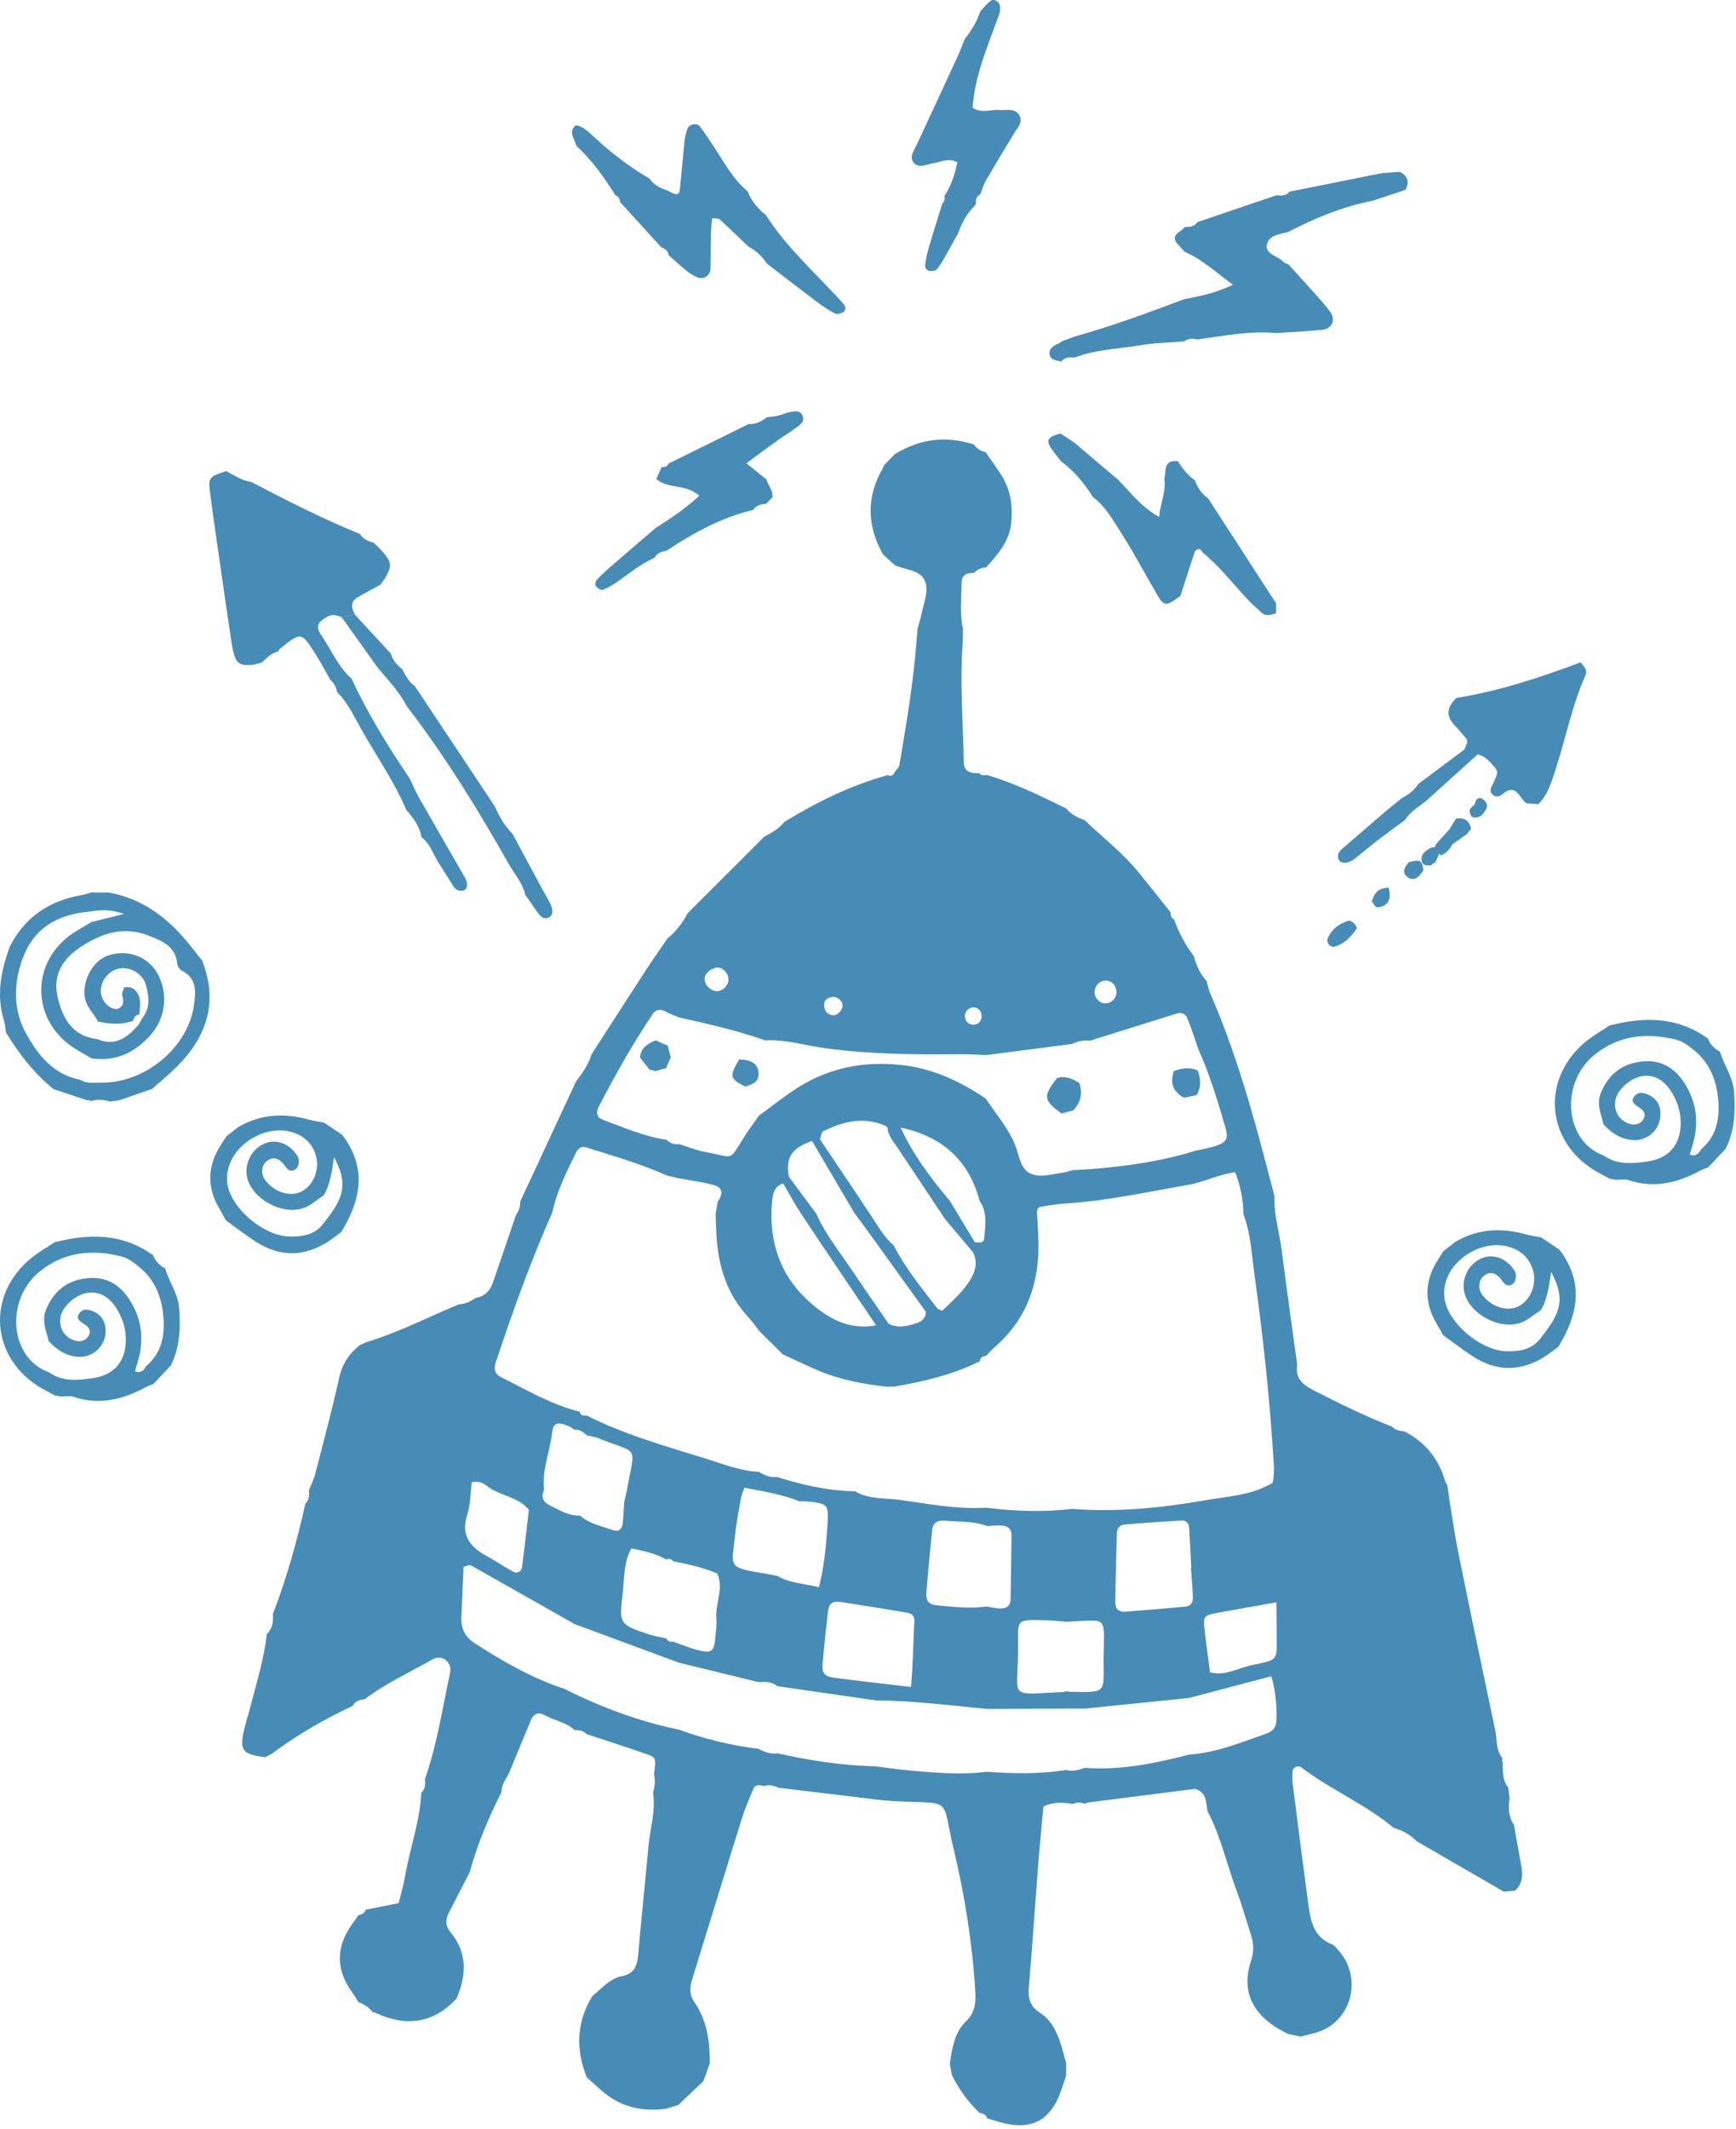
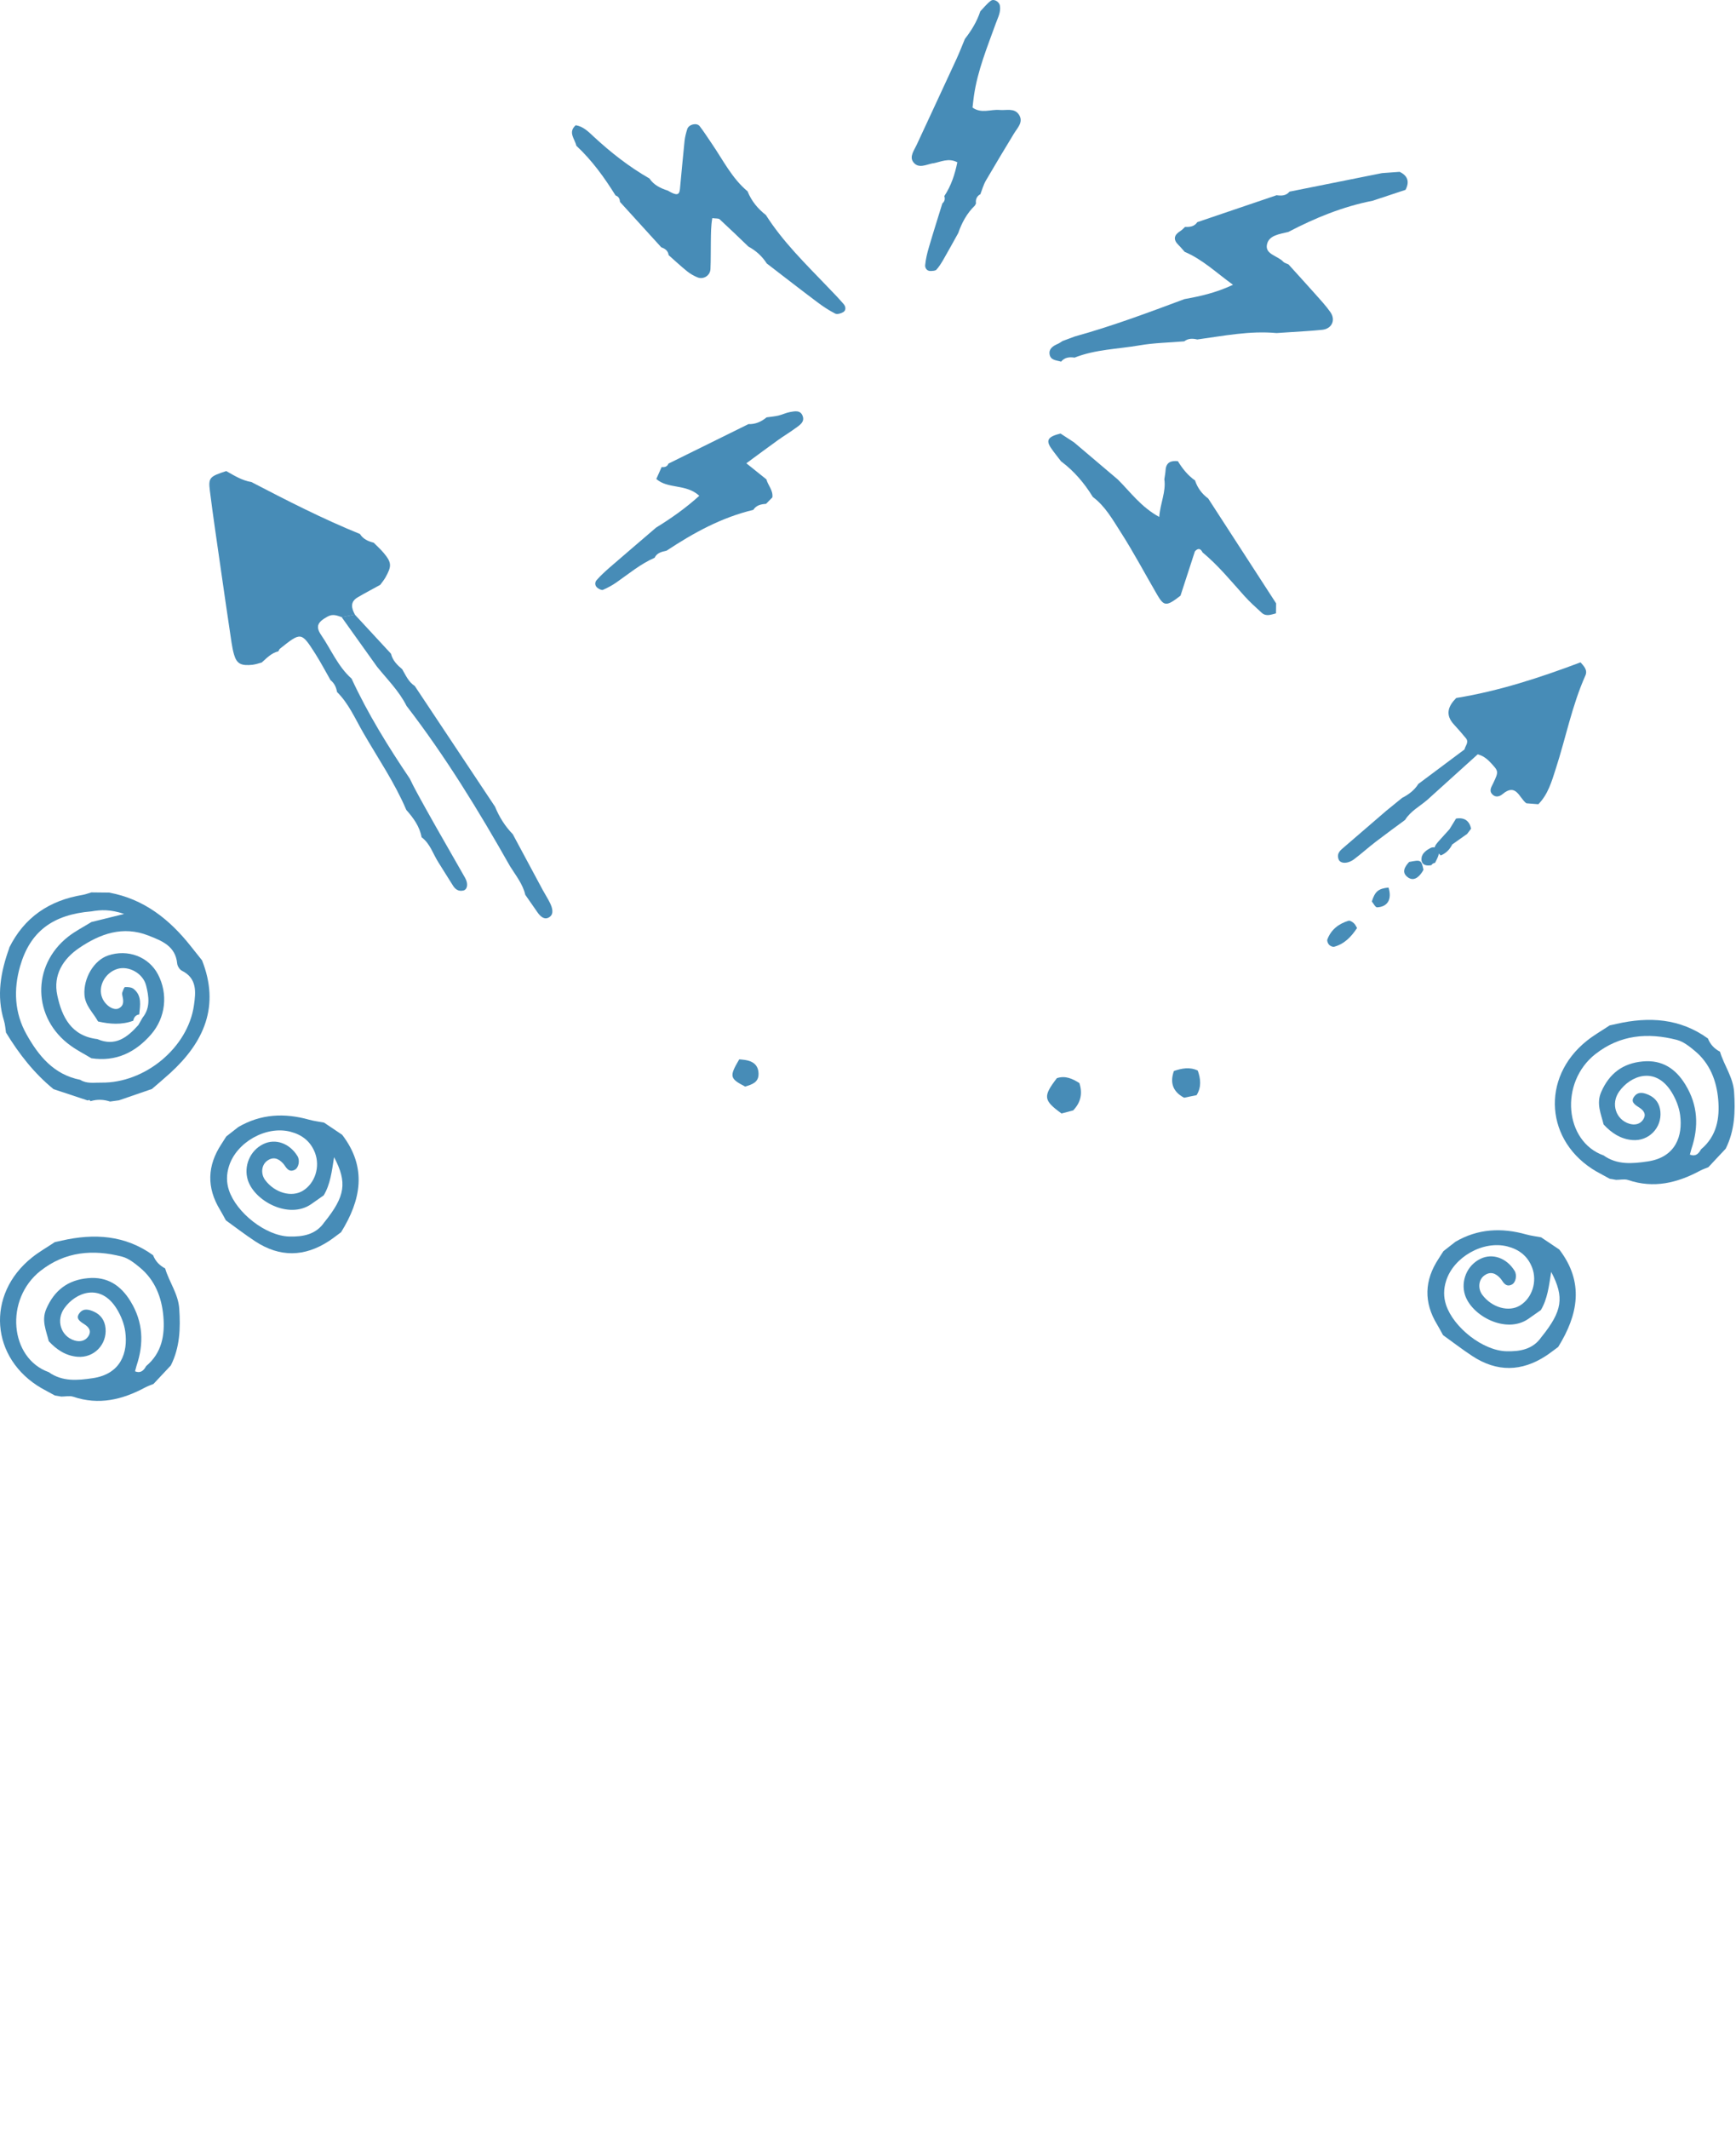
<svg xmlns="http://www.w3.org/2000/svg" width="252" height="309" viewBox="0 0 252 309" fill="none">
  <path d="M154.021 52.493C154.542 51.851 155.24 51.785 155.985 51.897C159.008 50.697 162.255 50.66 165.4 50.12C167.539 49.748 169.735 49.72 171.903 49.534C172.489 49.087 173.131 49.106 173.801 49.264C177.624 48.743 181.42 47.971 185.309 48.334C185.914 48.297 186.519 48.259 187.123 48.213C188.733 48.101 190.342 48.027 191.943 47.859C193.329 47.711 193.924 46.455 193.124 45.301C192.454 44.343 191.645 43.487 190.863 42.603C189.598 41.179 188.314 39.784 187.04 38.37C186.779 38.239 186.454 38.174 186.267 37.97C185.486 37.132 183.709 36.918 183.895 35.597C184.1 34.127 185.756 33.978 187.012 33.662C190.901 31.625 194.929 29.978 199.255 29.131C200.846 28.601 202.437 28.08 204.028 27.55C204.633 26.387 204.363 25.512 203.172 24.935C202.316 25 201.46 25.056 200.613 25.121C196.138 26.015 191.663 26.908 187.188 27.81C186.686 28.424 186.016 28.424 185.309 28.331C181.476 29.634 177.634 30.936 173.801 32.239C173.373 32.89 172.712 32.955 172.024 32.927C171.81 33.123 171.614 33.355 171.373 33.504C170.405 34.099 170.247 34.76 171.103 35.588C171.41 35.886 171.68 36.23 171.968 36.546C174.545 37.635 176.517 39.542 178.983 41.328C176.434 42.519 174.201 42.994 171.94 43.403C166.684 45.366 161.436 47.329 156.022 48.827C155.426 49.05 154.831 49.264 154.245 49.487C154.003 49.636 153.78 49.804 153.519 49.916C152.84 50.213 152.217 50.623 152.365 51.441C152.514 52.306 153.389 52.279 154.031 52.483L154.021 52.493Z" fill="#478CB7" />
  <path d="M89.371 28.368C89.809 28.526 89.976 28.861 89.995 29.299C91.995 31.494 93.995 33.699 95.996 35.895C96.563 36.081 96.972 36.397 97.065 37.03C97.949 37.811 98.814 38.621 99.726 39.356C100.173 39.719 100.694 40.016 101.224 40.24C102.099 40.612 103.085 40.007 103.131 39.049C103.196 37.718 103.159 36.379 103.187 35.048C103.206 33.913 103.196 32.76 103.401 31.652C103.95 31.727 104.294 31.671 104.462 31.82C105.876 33.122 107.253 34.453 108.639 35.783C109.727 36.369 110.63 37.179 111.3 38.23C113.747 40.109 116.175 41.998 118.64 43.849C119.459 44.464 120.324 45.04 121.236 45.505C121.524 45.654 122.101 45.487 122.427 45.282C122.845 45.012 122.762 44.473 122.473 44.138C121.71 43.245 120.882 42.407 120.073 41.561C116.919 38.267 113.644 35.086 111.179 31.206C109.997 30.285 109.076 29.168 108.518 27.764C106.229 25.856 104.945 23.195 103.299 20.804C102.722 19.967 102.182 19.102 101.559 18.302C101.131 17.762 99.977 18.051 99.763 18.73C99.587 19.288 99.438 19.855 99.373 20.432C99.131 22.758 98.926 25.084 98.703 27.419C98.61 28.359 98.21 28.415 96.944 27.661C95.893 27.326 94.916 26.861 94.274 25.903C91.316 24.209 88.646 22.116 86.152 19.8C85.389 19.083 84.664 18.358 83.575 18.172C82.403 19.204 83.454 20.163 83.659 21.149C85.938 23.27 87.734 25.763 89.362 28.378L89.371 28.368Z" fill="#478CB7" />
  <path d="M135.442 23.707C136.577 23.493 137.684 22.879 138.968 23.549C138.615 25.289 138.075 26.954 137.08 28.452C137.21 28.87 137.136 29.233 136.791 29.522C136.14 31.643 135.461 33.764 134.838 35.895C134.586 36.741 134.382 37.606 134.298 38.481C134.261 38.862 134.531 39.356 135.107 39.328C135.387 39.309 135.768 39.309 135.926 39.142C136.317 38.714 136.633 38.202 136.931 37.69C137.675 36.406 138.382 35.104 139.099 33.82C139.62 32.322 140.355 30.945 141.518 29.829L141.676 29.522C141.601 28.973 141.759 28.526 142.243 28.219L142.29 28.238C142.56 27.559 142.746 26.842 143.108 26.21C144.439 23.921 145.816 21.651 147.183 19.39C147.704 18.534 148.607 17.706 147.909 16.636C147.248 15.622 146.067 16.05 145.081 15.957C143.806 15.845 142.476 16.525 141.173 15.613C141.238 15.055 141.294 14.478 141.378 13.901C141.908 10.226 143.322 6.812 144.569 3.351C144.867 2.523 145.304 1.76 145.146 0.811C145.053 0.271 144.299 -0.231 143.825 0.113C143.248 0.541 142.801 1.127 142.299 1.648C141.815 3.127 141.015 4.43 140.066 5.649C139.666 6.607 139.294 7.575 138.866 8.514C136.94 12.691 134.996 16.86 133.061 21.027C132.698 21.818 131.991 22.712 132.558 23.502C133.303 24.544 134.465 23.874 135.442 23.688V23.707Z" fill="#478CB7" />
-   <path d="M219.747 264.792C218.947 263.592 218.937 262.262 219.133 260.903C219.068 260.401 219.002 259.899 218.937 259.406C218.026 258.289 218.174 256.931 218.119 255.628L217.979 255.414L218.156 255.228C217.114 254.009 217.337 252.437 217.039 251.032C215.207 242.389 213.402 233.737 211.643 225.075C211.178 222.777 210.862 220.442 210.471 218.125C210.341 217.232 210.211 216.339 210.08 215.455C209.997 215.334 209.876 215.232 209.839 215.102C208.89 211.721 206.886 209.253 203.828 207.696C203.149 207.696 202.545 207.491 202.042 207.017C198.032 205.463 194.181 203.547 190.366 201.584C188.906 200.83 188.022 199.797 188.301 198.058C187.547 192.522 186.766 186.996 186.059 181.46C185.724 178.836 184.905 176.278 185.007 173.598C184.338 171.04 183.677 168.472 182.989 165.923C180.998 158.489 178.728 151.149 175.648 144.087C175.416 143.557 175.322 142.952 175.174 142.385C174.262 141.352 173.648 140.171 173.341 138.822C172.103 137.175 171.117 135.389 170.447 133.444C170.029 133.221 169.889 132.849 169.926 132.402C168.382 130.467 166.856 128.522 165.293 126.606C162.977 123.759 160.065 121.517 157.432 119.005C156.418 118.633 155.46 118.186 154.771 117.321C151.012 115.488 147.272 113.627 143.235 112.455C142.77 112.557 142.342 112.52 142.025 112.111L142.053 112.195C140.909 112.26 139.923 111.981 139.904 110.641C139.802 104.78 139.309 98.928 139.765 93.057C139.765 92.443 139.774 91.838 139.783 91.224C139.29 89.019 139.569 86.777 139.588 84.554C139.597 83.391 140.388 83.102 141.393 83.139C141.858 82.618 142.444 82.377 143.132 82.349C144.798 80.497 146.472 78.646 146.77 76.013C147.058 73.464 146.724 71.045 145.3 68.849C144.584 67.751 143.812 66.691 143.067 65.612C142.369 65.444 141.774 65.128 141.383 64.504C137.327 63.202 133.485 63.676 129.866 65.928C129.345 66.467 128.824 66.998 128.303 67.537C128.256 67.677 128.219 67.826 128.154 67.947C125.726 72.124 125.846 76.292 128.172 80.451C128.749 80.972 129.317 81.493 129.893 82.014C131.317 82.674 133.317 82.684 134.099 83.995C135.001 85.503 134.099 87.391 133.773 89.094C133.633 89.81 133.392 90.499 133.196 91.196C133.14 91.82 133.094 92.443 133.038 93.066C132.582 99.105 131.568 105.068 130.554 111.032C130.489 111.404 130.089 111.729 129.847 112.074C129.661 112.595 129.298 112.66 128.833 112.483C123.493 113.972 118.571 116.381 113.864 119.265C113.091 120.252 112.031 120.838 110.952 121.405C107.239 125.117 103.527 128.829 99.815 132.532C99.09 133.928 98.15 135.156 96.922 136.151C95.852 137.714 94.754 139.25 93.722 140.84C91.089 144.878 88.493 148.935 85.879 152.991C85.423 154.452 84.585 155.689 83.646 156.871C80.939 162.704 78.222 168.537 75.514 174.371C75.533 175.078 75.347 175.72 74.91 176.287C73.793 179.571 72.686 182.865 71.542 186.14C71.142 187.293 70.37 188.121 69.095 188.335C68.323 188.801 67.56 189.275 66.611 189.275C62.117 191.145 57.773 193.396 53.084 194.801C52.786 194.941 52.498 195.09 52.2 195.229C50.646 196.467 49.669 197.965 49.223 199.993C48.199 204.626 46.962 209.213 45.781 213.809C45.557 214.655 45.157 215.465 44.841 216.283C44.925 216.99 44.887 217.66 44.339 218.191C43.11 223.633 41.631 229.001 39.612 234.211C39.687 235.309 39.575 236.342 38.719 237.151C38.338 240.677 37.286 244.045 36.403 247.46C36.077 248.744 35.658 250 35.37 251.293C34.765 254.037 35.286 254.624 38.524 254.996C38.849 254.819 39.166 254.651 39.491 254.475C43.138 251.739 47.074 249.497 51.186 247.553C51.558 246.846 52.218 246.669 52.935 246.585C55.996 244.269 59.503 242.687 62.806 240.789C64.127 240.026 65.662 241.189 65.337 242.724C64.229 247.916 63.439 253.181 61.671 258.215C61.782 258.94 61.727 259.629 61.159 260.168C60.955 264.309 59.494 268.207 58.805 272.254C58.591 273.547 58.201 274.803 57.875 276.171C56.238 276.496 54.656 276.813 53.084 277.129C52.916 277.641 52.535 277.855 52.032 277.92C51.697 278.394 51.372 278.878 51.037 279.343C48.748 282.599 48.758 285.837 51.084 289.065C51.418 289.531 51.716 290.033 52.023 290.526C52.814 290.852 53.549 291.252 54.061 291.968C54.2 292.005 54.349 292.024 54.479 292.08C58.889 294.145 62.852 293.689 66.267 290.033C67.718 286.674 67.886 283.409 65.411 280.413C64.639 279.483 64.629 278.562 65.169 277.538C66.192 275.575 67.188 273.603 68.202 271.64C69.29 267.611 70.909 263.797 72.789 260.085C72.807 259.033 73.393 258.215 73.868 257.349C74.928 254.791 75.989 252.223 77.05 249.665C77.468 248.651 78.175 248.39 79.134 248.93C80.52 249.702 82.204 249.907 83.404 251.06C84.074 251.06 84.706 251.153 85.2 251.665C88.009 252.595 90.828 253.498 93.619 254.465C95.275 255.033 95.257 255.079 94.94 257.47C95.136 258.364 95.08 259.247 94.791 260.122C95.219 262.82 94.345 265.416 94.112 268.058C93.656 273.221 93.098 278.376 92.652 283.53C92.512 285.121 92.186 286.386 90.344 286.758C88.511 287.121 87.33 288.554 85.972 289.679C83.664 293.466 83.562 297.401 85.171 301.458C86.372 302.481 87.479 303.644 88.8 304.491C91.2 306.026 93.907 306.379 96.708 306.007C97.285 305.831 97.862 305.663 98.438 305.486C99.657 304.333 100.876 303.17 102.095 302.016C102.402 301.16 102.718 300.314 103.025 299.458C103.062 296.285 102.653 293.215 100.792 290.535C100.011 289.419 100.132 288.34 100.504 287.158C102.913 279.362 105.295 271.547 107.733 263.76C108.17 262.346 108.775 260.987 109.351 259.62C109.649 258.912 110.263 259.024 110.859 259.173C111.603 258.968 112.301 259.099 112.98 259.424C117.994 260.029 123.009 260.634 128.023 261.238C128.628 261.285 129.242 261.331 129.847 261.378C138.509 261.825 136.583 260.624 138.415 268.244C140.034 275.017 141.141 281.93 141.569 288.917C141.672 290.628 141.569 292.043 140.211 293.345C138.518 294.964 138.229 297.262 137.867 299.467C137.969 300.016 138.071 300.555 138.174 301.104C139.197 303.188 140.537 305.04 142.221 306.64C142.742 306.668 143.123 306.882 143.3 307.403C144.295 307.682 145.272 308.036 146.286 308.231C149.719 308.901 152.092 307.71 153.552 304.565C154.045 303.495 154.362 302.342 154.762 301.235C154.762 300.621 154.762 299.997 154.762 299.383C154.436 298.257 154.176 297.104 153.776 296.006C153.217 294.452 152.399 293.001 150.994 292.108C149.533 291.187 149.208 289.996 149.347 288.368C149.859 282.339 150.259 276.301 150.733 270.263C150.938 267.63 151.208 264.997 151.468 262.15C152.845 261.48 154.259 261.527 155.701 261.787C156.306 261.499 156.911 261.508 157.525 261.769C157.655 261.704 157.776 261.592 157.916 261.573C163.107 260.913 168.298 260.252 173.49 259.592C175.118 260.075 175.081 261.49 175.267 262.783C177.202 266.467 178.076 270.542 179.518 274.403C180.291 276.478 180.895 278.618 181.574 280.72C181.984 281.995 182.058 283.167 181.602 284.544C180.272 288.544 181.519 291.726 185.026 294.071C185.64 294.48 186.31 294.796 186.952 295.159C187.566 295.29 188.189 295.411 188.803 295.541C189.52 295.355 190.236 295.178 190.952 294.992C196.144 293.587 198.042 286.981 194.097 282.804C193.892 282.59 193.706 282.302 193.446 282.199C190.394 281.027 190.18 278.283 189.827 275.65C189.073 270.049 188.357 264.448 187.65 258.847C187.575 258.261 187.603 257.666 187.622 257.07C187.64 256.475 188.394 256.103 188.906 256.484C193.157 259.722 198.172 261.787 202.284 265.239C203.559 265.62 204.703 266.216 205.633 267.183C209.848 269.621 214.072 272.058 218.286 274.505C218.835 274.459 219.375 274.412 219.923 274.366C221.17 273.231 221.031 271.817 220.761 270.356C220.417 268.523 220.1 266.681 219.775 264.848L219.747 264.792ZM160.66 142.31C161.497 142.422 161.953 142.971 162.056 143.79C162.167 144.72 161.432 145.557 160.53 145.604C159.637 145.65 158.846 144.822 158.893 143.901C158.939 142.962 159.767 142.189 160.66 142.31ZM141.514 146.199C142.23 146.33 142.677 147.13 142.425 147.883C142.211 148.535 141.672 148.776 141.067 148.674C140.434 148.562 140.072 148.088 140.062 147.437C140.044 146.702 140.825 146.069 141.514 146.199ZM120.785 144.683C121.548 144.571 122.311 145.232 122.311 145.93C122.311 146.609 121.539 147.399 120.888 147.325C119.995 147.223 119.641 146.599 119.632 145.79C119.622 145.055 120.181 144.776 120.785 144.683ZM102.327 141.743C102.513 141.017 103.592 140.31 104.327 140.422C105.165 140.552 105.825 141.427 105.732 142.301C105.639 143.157 104.793 143.892 103.974 143.836C102.969 143.762 102.085 142.645 102.318 141.743H102.327ZM86.883 160.657C89.274 156.043 91.824 151.53 94.708 147.204C95.359 146.227 96.187 146.469 97.006 147.009C97.527 147.223 98.057 147.437 98.578 147.651C102.783 148.581 106.979 149.53 111.045 150.972C114.031 150.795 116.887 151.726 119.808 152.116C126.274 152.991 132.759 153.056 139.253 152.982C140.574 152.963 141.904 153.056 143.225 153.103C147.356 152.563 151.487 152.033 155.618 151.493C156.455 151.102 157.33 150.916 158.251 151.009C162.456 149.697 166.67 148.376 170.875 147.065C171.564 146.851 172.122 147.204 172.336 147.716C172.95 149.204 173.434 150.758 173.964 152.284C175.62 155.931 176.746 159.755 177.872 163.578C178.346 165.197 178.048 165.765 176.523 166.276C175.555 166.602 174.522 166.76 173.527 166.993C168.577 168.528 163.488 169.254 158.344 169.654C157.45 169.71 156.567 169.756 155.673 169.812C155.246 169.924 154.827 170.091 154.39 170.147C152.78 170.361 151.022 170.975 149.57 170.286C148.045 169.561 147.952 167.579 147.338 166.109C146.305 163.616 144.537 161.606 143.077 159.401C139.337 156.908 135.392 155.028 130.824 154.545C125.456 153.977 120.478 154.907 115.92 157.764C113.929 159.01 112.087 160.508 110.179 161.895C109.51 162.843 108.802 163.774 108.179 164.751C105.658 168.677 106.812 167.979 102.337 167.16C101.053 166.928 99.825 166.407 98.569 166.025C97.852 166.137 97.266 165.886 96.754 165.393C93.498 164.937 90.521 163.588 87.469 162.481C86.688 162.192 86.474 161.457 86.893 160.648L86.883 160.657ZM129 192.103C127.279 189.591 125.53 187.098 123.837 184.567C121.986 181.795 119.855 179.208 118.497 176.129C117.166 174.343 115.845 172.566 114.524 170.779C114.003 167.998 114.896 166.611 117.883 165.579C119.92 169.04 121.948 172.501 123.986 175.971C124.684 176.92 125.4 177.869 126.088 178.827C128.87 182.679 131.633 186.53 134.415 190.382C134.368 191.192 133.894 191.722 133.178 191.964C131.81 192.42 130.424 192.82 129.01 192.113L129 192.103ZM127.177 192.327C123.121 193.108 119.929 191.173 117.204 188.652C113.156 184.902 111.603 180.027 112.059 174.557C112.152 173.44 112.282 172.175 113.687 171.738C114.58 173.245 115.399 174.799 116.366 176.25C119.939 181.627 123.567 186.968 127.177 192.327ZM136.015 189.805C133.764 186.884 131.41 184.028 129.726 180.716C128.358 179.571 127.521 178.027 126.554 176.576C124.069 172.808 121.539 169.077 119.027 165.328C119.176 164.927 119.204 164.313 119.483 164.174C122.376 162.723 125.363 161.997 128.507 163.364C128.638 163.42 128.731 163.541 128.842 163.634C128.889 164.723 129.568 165.495 130.145 166.342C132.508 169.849 134.834 173.384 137.178 176.901C138.536 178.511 139.895 180.13 141.253 181.739C141.858 183.004 141.7 184.177 141.02 185.405C139.96 187.331 138.313 188.717 136.787 190.205C136.518 190.075 136.164 190.01 136.006 189.805H136.015ZM141.504 180.269C140.295 178.269 139.095 176.259 137.885 174.259C135.103 170.984 132.545 167.56 130.74 163.634C136.685 164.872 140.602 168.295 142.193 174.231C143.365 175.934 143.03 177.832 142.863 179.692C142.779 180.548 142.035 180.251 141.504 180.269ZM71.998 197.602C74.435 190.27 77.04 183.014 80.176 175.952C80.808 172.938 82.176 170.203 83.516 167.458C83.841 166.788 84.278 166.211 85.19 166.537C89.107 167.774 93.061 168.9 96.82 170.584C97.396 170.724 97.983 170.854 98.559 170.993C100.271 171.31 102.011 171.514 103.676 171.989C105.062 172.389 104.867 173.412 104.179 174.399C104.076 174.985 103.983 175.571 103.881 176.148C103.927 177.311 103.937 178.464 104.02 179.627C104.327 183.944 105.593 187.889 108.616 191.126C109.202 191.75 109.686 192.475 110.217 193.155C111.361 194.28 112.496 195.415 113.64 196.541C115.389 197.341 117.12 198.188 118.887 198.932C122.051 200.263 125.409 200.858 128.796 201.249C129.14 201.249 129.475 201.23 129.819 201.221C134.099 200.477 138.313 199.5 142.23 197.537C142.304 197.016 142.611 196.783 143.123 196.774C143.532 196.355 143.923 195.908 144.36 195.527C149.049 191.452 150.891 186.205 150.743 180.13C150.705 178.808 150.612 177.487 150.547 176.157C150.501 175.701 150.566 175.208 151.059 175.124C152.361 174.901 153.673 174.706 154.994 174.622C160.883 174.231 166.633 172.947 172.429 171.952C174.755 171.552 176.848 170.426 179.304 170.11C180.067 172.128 180.486 174.11 180.495 176.176C181.565 178.995 181.686 181.99 182.095 184.921C183.361 194.038 184.347 203.193 184.896 212.394C184.952 213.278 184.942 214.181 184.775 215.046C184.719 215.334 184.077 215.502 183.705 215.725C180.988 217.046 177.993 217.177 175.099 217.688C168.661 218.823 162.177 219.465 155.627 218.963C151.459 219.456 147.3 219.316 143.151 218.786C138.881 219.056 134.703 218.219 130.517 217.642C128.396 217.353 126.107 217.604 124.135 216.414C120.227 216.348 116.478 215.493 112.775 214.33C111.798 214.46 110.961 214.078 110.161 213.585C107.481 213.474 105.007 212.469 102.504 211.687C96.633 209.855 90.679 208.208 85.153 205.407C84.66 205.491 84.269 205.389 84.12 204.849C80.036 203.844 76.454 201.695 72.742 199.853C71.775 199.369 71.663 198.597 71.989 197.611L71.998 197.602ZM173.155 231.923C173.173 232.546 172.792 233.086 172.131 233.141C169.201 233.421 166.261 233.653 163.321 233.886C162.456 233.951 161.888 233.486 161.898 232.62C161.935 229.234 162.028 225.847 162.13 222.452C162.149 221.8 162.567 221.289 163.181 221.242C165.963 221 168.754 220.805 171.555 220.647C172.252 220.61 172.587 221.131 172.624 221.772C172.745 223.689 172.829 225.596 172.922 227.513C172.904 227.513 172.894 227.513 172.876 227.513C172.978 228.983 173.118 230.453 173.164 231.923H173.155ZM155.218 245.497C155.069 245.497 154.929 245.45 154.78 245.432C154.632 245.469 154.492 245.525 154.343 245.534C146.156 245.906 147.756 246.66 147.784 239.394C147.803 234.881 147.235 234.993 152.129 235.142C153.013 235.17 153.897 235.272 154.78 235.346C160.949 235.067 160.269 234.342 160.204 240.482C160.148 245.711 160.93 245.618 155.218 245.506V245.497ZM146.835 222.74C146.807 225.838 146.742 228.936 146.696 232.034C146.677 233.235 145.914 233.476 144.937 233.402C144.351 233.355 143.784 233.225 143.197 233.132C140.834 233.467 138.471 233.188 136.118 232.974C134.759 232.853 134.368 232.341 134.489 230.899C134.722 227.95 135.029 225.01 135.308 222.07C135.41 220.954 136.118 220.591 137.141 220.675C139.188 220.861 141.29 220.675 143.263 221.456C143.988 221.428 144.714 221.345 145.44 221.382C146.258 221.419 146.835 221.856 146.826 222.74H146.835ZM119.418 241.301C119.641 238.789 119.902 236.286 120.199 233.783C120.329 232.676 120.888 232.295 122.041 232.472C125.26 232.965 128.479 233.495 131.689 234.025C132.331 234.128 132.768 234.518 132.731 235.207C132.564 238.296 132.545 241.394 132.247 244.799C128.284 244.334 124.637 243.952 121.009 243.45C119.595 243.255 119.287 242.734 119.418 241.301ZM118.887 230.322C116.738 229.801 114.664 229.764 112.84 228.694C111.975 228.527 111.11 228.341 110.244 228.211C105.49 227.476 106.3 227.038 106.681 222.982C106.858 221.075 107.258 219.186 107.584 217.297C107.658 216.869 107.863 216.469 108.058 215.893C110.793 216.414 113.519 216.842 116.115 217.884C116.264 217.865 116.403 217.828 116.552 217.837C120.395 218.191 120.348 218.079 120.069 222.042C119.874 224.796 119.576 227.522 118.887 230.322ZM103.983 234.863C104.058 235.747 103.918 236.64 103.844 237.533C103.667 239.747 103.295 240.008 101.034 239.384C99.89 239.068 98.792 238.612 97.675 238.212C97.229 238.324 96.922 238.138 96.717 237.756C95.871 237.561 94.996 237.44 94.177 237.17C89.87 235.709 89.861 235.691 90.4 231.113C90.651 228.955 90.512 226.703 91.656 224.703C93.433 225.057 95.154 225.429 96.717 226.303C97.108 226.164 97.462 226.201 97.722 226.564C99.899 226.992 102.067 227.457 104.113 228.341C105.109 230.536 103.806 232.686 103.974 234.872L103.983 234.863ZM80.138 207.957C80.306 206.431 80.92 206.273 82.65 206.998C82.92 207.11 83.143 207.315 83.385 207.473C84.139 207.426 84.688 207.817 85.19 208.301C85.748 208.431 86.344 208.496 86.874 208.71C92.838 211.157 92.242 209.361 90.968 216.414C90.847 216.953 90.726 217.502 90.605 218.042C90.54 219.047 90.502 220.061 90.391 221.056C90.288 221.912 89.823 222.34 88.912 222.024C87.293 221.447 85.562 221.131 84.213 219.94C82.511 219.995 81.124 219.093 79.692 218.386C78.743 217.921 78.547 217.13 78.985 216.181C78.631 213.334 79.831 210.701 80.138 207.947V207.957ZM67.839 219.754C68.332 218.274 68.286 216.609 68.481 215.102C69.467 214.851 70.165 215.213 70.714 215.651C72.556 217.121 75.207 217.139 76.77 219.093C76.445 221.866 76.147 224.647 75.775 227.41C75.682 228.099 75.077 228.387 74.472 228.062C73.179 227.364 71.961 226.517 70.667 225.82C68.211 224.48 66.844 222.777 67.848 219.744L67.839 219.754ZM185.221 250.121C185.073 250.986 184.421 251.358 183.742 251.6C180.123 252.884 176.551 254.344 172.652 254.614C167.675 255.889 162.67 256.94 157.488 256.54C156.604 256.847 155.72 257.117 154.762 256.856C150.919 257.461 147.058 257.387 143.197 257.108C139.56 257.61 135.931 257.247 132.303 256.949C130.563 256.801 128.842 256.54 127.112 256.326C122.293 256.205 117.548 255.489 112.859 254.428C111.854 254.586 110.979 254.242 110.124 253.786C106.151 253.302 102.29 252.353 98.531 250.995C92.735 249.786 87.237 247.757 81.962 245.087C77.273 243.552 73.049 241.124 68.928 238.472C67.523 237.57 66.918 236.351 66.974 234.751C67.067 232.258 67.188 229.774 67.299 227.392C67.7 227.243 67.839 227.178 67.988 227.15C68.127 227.131 68.295 227.131 68.407 227.187C73.421 230.015 78.436 232.862 83.45 235.7C88.474 237.561 93.507 239.412 98.531 241.273C102.402 242.222 106.272 243.161 110.133 244.11C111.082 244.036 112.031 244.008 112.822 244.687C117.585 245.376 122.348 246.064 127.112 246.753C132.508 246.799 137.848 247.46 143.207 247.99C147.058 247.971 150.919 247.953 154.771 247.944C155.683 247.944 156.595 247.944 157.497 247.944C162.521 247.432 167.545 246.92 172.578 246.408C176.569 245.357 180.56 244.306 184.533 243.255C185.175 245.078 185.482 248.613 185.221 250.148V250.121ZM185.314 239.459C185.314 240.24 184.952 240.873 184.105 241.087C183.389 241.264 182.682 241.468 181.956 241.589C179.853 241.952 177.918 243.292 175.648 242.678C175.388 240.64 175.09 238.603 174.867 236.565C174.634 234.5 174.718 234.416 176.848 234.025C179.453 233.551 182.068 233.095 185.287 232.518C185.305 235.067 185.342 237.254 185.324 239.449L185.314 239.459Z" fill="#478CB7" />
  <path d="M154.068 66.978C155.938 68.383 157.417 70.132 158.636 72.114C160.441 73.463 161.52 75.417 162.692 77.24C164.581 80.189 166.228 83.306 167.995 86.339C168.972 88.014 169.344 88.014 171.363 86.441C172.061 84.302 172.759 82.171 173.447 80.031L173.531 79.929C173.946 79.526 174.291 79.603 174.563 80.162C176.834 82.041 178.685 84.311 180.639 86.488C181.42 87.353 182.285 88.135 183.151 88.925C183.793 89.512 184.528 89.186 185.225 89.009C185.225 88.525 185.244 88.042 185.244 87.558C181.96 82.487 178.666 77.408 175.382 72.337C174.489 71.686 173.856 70.839 173.494 69.788L173.512 69.751C172.442 69.007 171.651 68.02 170.982 66.922C169.977 66.82 169.26 67.09 169.195 68.253C169.167 68.69 169.074 69.118 169.019 69.546C169.279 71.37 168.432 72.988 168.274 75.017C165.632 73.575 164.097 71.407 162.264 69.583C160.143 67.788 158.022 65.983 155.901 64.187C155.249 63.759 154.598 63.331 153.947 62.913C152.17 63.35 151.807 63.852 152.523 64.95C152.989 65.648 153.538 66.299 154.04 66.969L154.068 66.978Z" fill="#478CB7" />
  <path d="M115.514 62.112C116.082 61.684 116.835 61.257 116.519 60.373C116.193 59.47 115.356 59.675 114.668 59.796C114.1 59.898 113.561 60.177 112.993 60.308C112.435 60.438 111.849 60.484 111.272 60.568C110.509 61.201 109.653 61.582 108.648 61.545C104.778 63.452 100.908 65.359 97.037 67.276C96.851 67.732 96.489 67.825 96.042 67.778C95.781 68.355 95.53 68.932 95.27 69.509C96.982 71.007 99.568 70.169 101.512 71.946C99.559 73.714 97.456 75.203 95.242 76.561C93 78.487 90.748 80.403 88.516 82.338C87.855 82.915 87.194 83.52 86.618 84.171C86.32 84.506 86.329 85.009 86.739 85.316C86.962 85.483 87.334 85.678 87.529 85.595C88.199 85.306 88.85 84.953 89.446 84.543C91.26 83.278 92.963 81.845 95.019 80.943C95.372 80.208 96.079 80.068 96.768 79.91C100.675 77.324 104.741 75.091 109.346 73.993C109.783 73.314 110.462 73.165 111.197 73.119C111.504 72.802 111.811 72.495 112.118 72.179C112.249 71.165 111.495 70.458 111.253 69.565C110.351 68.839 109.448 68.113 108.341 67.23C109.969 66.039 111.458 64.922 112.965 63.843C113.793 63.248 114.686 62.727 115.505 62.112H115.514Z" fill="#478CB7" />
-   <path d="M95.102 155.446C95.623 155.297 96.144 155.158 96.674 155.009C96.907 154.497 97.13 153.976 97.363 153.465C97.223 152.897 97.075 152.32 96.935 151.753C96.349 151.492 95.763 151.232 95.186 150.971C94.032 151.455 92.99 152.041 92.907 153.483C93.381 154.079 93.865 154.674 94.339 155.279C94.609 155.251 94.87 155.307 95.102 155.446Z" fill="#478CB7" />
  <path d="M154.086 161.587C154.654 161.438 155.212 161.289 155.78 161.14C156.887 159.996 157.175 158.675 156.682 157.167C155.677 156.535 154.645 156.051 153.417 156.46C151.379 159.112 151.454 159.67 154.096 161.587H154.086Z" fill="#478CB7" />
  <path d="M171.875 159.298C172.48 159.177 173.084 159.047 173.698 158.926C174.415 157.763 174.303 156.572 173.866 155.353C172.703 154.804 171.549 155.027 170.405 155.418C169.8 157.13 170.256 158.433 171.884 159.298H171.875Z" fill="#478CB7" />
  <path d="M108.165 157.681C109.152 157.374 110.166 157.085 110.11 155.755C110.063 154.536 109.291 153.997 108.175 153.82C107.886 153.773 107.598 153.755 107.309 153.727C105.849 156.211 105.914 156.509 108.156 157.672L108.165 157.681Z" fill="#478CB7" />
-   <path d="M36.708 96.46C37.143 96.409 37.571 96.255 37.995 96.14C38.728 95.485 39.403 94.755 40.41 94.517C40.484 94.392 40.524 94.226 40.633 94.142C43.715 91.687 43.732 91.675 45.784 94.888C46.568 96.128 47.247 97.423 47.98 98.7C48.542 99.147 48.807 99.745 48.926 100.423C50.629 102.11 51.557 104.307 52.731 106.333C54.861 110.033 57.296 113.571 58.978 117.531C60.004 118.695 60.917 119.924 61.199 121.5C62.451 122.429 62.85 123.92 63.642 125.15C64.36 126.278 65.052 127.42 65.769 128.539C66.109 129.069 66.564 129.382 67.247 129.234C67.848 129.1 68.013 128.254 67.504 127.374C65.291 123.509 63.052 119.666 60.848 115.799C60.336 114.901 59.947 113.946 59.495 113.01C56.353 108.351 53.403 103.596 51.036 98.482C49.057 96.727 48.068 94.267 46.615 92.144C45.763 90.887 46.123 90.254 47.57 89.466C48.333 89.051 48.943 89.33 49.611 89.561C50.252 89.44 50.89 89.309 51.521 89.189C51.013 88.253 50.801 87.344 51.919 86.684C52.995 86.049 54.109 85.475 55.199 84.866C55.453 84.514 55.73 84.187 55.943 83.814C56.875 82.166 56.86 81.659 55.757 80.31C55.3 79.752 54.751 79.266 54.245 78.753C53.44 78.553 52.709 78.227 52.251 77.49C46.848 75.296 41.663 72.643 36.49 69.95C35.137 69.734 34.003 69.012 32.843 68.36C30.443 69.141 30.225 69.308 30.466 71.22C30.926 74.906 31.479 78.577 32.002 82.243C32.527 85.918 33.06 89.592 33.611 93.254C33.706 93.842 33.809 94.428 33.976 94.995C34.369 96.327 34.977 96.653 36.719 96.467L36.708 96.46Z" fill="#478CB7" />
+   <path d="M36.708 96.46C37.143 96.409 37.571 96.255 37.995 96.14C38.728 95.485 39.403 94.755 40.41 94.517C40.484 94.392 40.524 94.226 40.633 94.142C43.715 91.687 43.732 91.675 45.784 94.888C46.568 96.128 47.247 97.423 47.98 98.7C48.542 99.147 48.807 99.745 48.926 100.423C50.629 102.11 51.557 104.307 52.731 106.333C54.861 110.033 57.296 113.571 58.978 117.531C60.004 118.695 60.917 119.924 61.199 121.5C62.451 122.429 62.85 123.92 63.642 125.15C64.36 126.278 65.052 127.42 65.769 128.539C66.109 129.069 66.564 129.382 67.247 129.234C67.848 129.1 68.013 128.254 67.504 127.374C60.336 114.901 59.947 113.946 59.495 113.01C56.353 108.351 53.403 103.596 51.036 98.482C49.057 96.727 48.068 94.267 46.615 92.144C45.763 90.887 46.123 90.254 47.57 89.466C48.333 89.051 48.943 89.33 49.611 89.561C50.252 89.44 50.89 89.309 51.521 89.189C51.013 88.253 50.801 87.344 51.919 86.684C52.995 86.049 54.109 85.475 55.199 84.866C55.453 84.514 55.73 84.187 55.943 83.814C56.875 82.166 56.86 81.659 55.757 80.31C55.3 79.752 54.751 79.266 54.245 78.753C53.44 78.553 52.709 78.227 52.251 77.49C46.848 75.296 41.663 72.643 36.49 69.95C35.137 69.734 34.003 69.012 32.843 68.36C30.443 69.141 30.225 69.308 30.466 71.22C30.926 74.906 31.479 78.577 32.002 82.243C32.527 85.918 33.06 89.592 33.611 93.254C33.706 93.842 33.809 94.428 33.976 94.995C34.369 96.327 34.977 96.653 36.719 96.467L36.708 96.46Z" fill="#478CB7" />
  <path d="M59.035 102.464C64.681 109.802 69.497 117.669 74.041 125.712C74.867 127.039 75.884 128.271 76.251 129.851C76.828 130.682 77.413 131.511 77.991 132.351C78.434 132.996 79.056 133.584 79.775 133.073C80.435 132.609 80.174 131.746 79.86 131.08C79.547 130.424 79.138 129.811 78.788 129.161C77.336 126.454 75.884 123.757 74.432 121.05C73.304 119.894 72.466 118.549 71.859 117.063C67.981 111.222 64.093 105.383 60.205 99.544C59.291 98.956 58.9 97.991 58.382 97.113C57.653 96.505 56.99 95.839 56.759 94.868C55.003 92.973 53.257 91.077 51.501 89.183C50.861 89.304 50.221 89.426 49.592 89.555C51.305 91.947 53.01 94.349 54.723 96.74C56.219 98.601 57.94 100.284 59.024 102.457L59.035 102.464Z" fill="#478CB7" />
  <path d="M229.438 96.115C223.558 98.33 217.609 100.282 211.386 101.29C210.212 102.477 209.749 103.718 211.05 105.129C211.644 105.78 212.227 106.436 212.79 107.126C213.276 107.715 212.701 108.215 212.591 108.755C210.354 110.423 208.116 112.092 205.888 113.763C205.316 114.681 204.484 115.299 203.536 115.786C202.772 116.405 202.005 117.032 201.241 117.651C199.224 119.394 197.207 121.137 195.184 122.869C194.635 123.347 193.997 123.77 194.302 124.675C194.535 125.364 195.632 125.397 196.595 124.662C197.656 123.859 198.649 122.959 199.712 122.147C201.117 121.067 202.546 120.034 203.961 118.986C204.757 117.698 206.102 117.017 207.196 116.069C209.63 113.867 212.072 111.667 214.506 109.465C215.243 109.662 215.82 110.075 216.343 110.636C217.527 111.916 217.589 111.905 216.769 113.633C216.512 114.178 216.129 114.686 216.575 115.215C217.014 115.732 217.606 115.664 218.121 115.234C220.096 113.566 220.538 115.82 221.568 116.57C222.147 116.614 222.734 116.661 223.313 116.705C224.714 115.275 225.243 113.414 225.832 111.58C227.295 107.074 228.187 102.4 230.13 98.045C230.498 97.223 229.914 96.672 229.429 96.112L229.438 96.115Z" fill="#478CB7" />
  <path d="M201.554 128.8C200.096 128.942 199.595 129.357 199.135 130.822C199.386 131.119 199.656 131.684 199.903 131.669C201.467 131.596 202.086 130.45 201.556 128.791L201.554 128.8Z" fill="#478CB7" />
  <path d="M195.782 133.607C194.346 134.038 193.225 134.881 192.681 136.331C192.603 136.531 192.761 136.917 192.929 137.102C193.1 137.279 193.459 137.443 193.669 137.388C195.145 136.989 196.136 135.962 196.991 134.672C196.845 134.444 196.737 134.151 196.528 133.973C196.328 133.797 195.981 133.559 195.78 133.616L195.782 133.607Z" fill="#478CB7" />
  <path d="M204.549 125.085C203.923 125.764 203.419 126.585 204.32 127.278C205.156 127.931 205.898 127.355 206.416 126.586C206.5 126.465 206.566 126.339 206.632 126.213C206.319 124.773 206.259 124.745 204.549 125.085Z" fill="#478CB7" />
-   <path d="M213.417 118.096C213.562 118.43 213.641 118.589 213.94 118.628C214.832 118.726 215.288 118.201 215.667 117.537C216.15 116.69 215.662 116.207 214.983 115.812C214.339 115.759 214.183 116.188 214.083 116.692C213.757 117.11 213.081 117.328 213.417 118.096Z" fill="#478CB7" />
  <path d="M206.428 124.174C206.132 125.212 206.64 125.759 207.777 125.551C207.903 125.356 208.082 125.243 208.313 125.215C208.494 124.831 208.719 124.461 208.826 124.066C208.845 124.004 208.848 123.927 208.839 123.857C208.931 123.942 209.031 124.029 209.144 124.14C209.907 123.822 210.447 123.273 210.807 122.545C211.53 122.031 212.252 121.526 212.975 121.011C213.167 120.757 213.358 120.503 213.549 120.249C213.28 119.077 212.551 118.591 211.36 118.79C211.043 119.307 210.728 119.816 210.411 120.333C209.98 120.808 209.561 121.276 209.13 121.75C208.583 122.355 208.294 122.678 208.266 122.97C208.038 122.922 207.787 122.984 207.625 123.072C207.154 123.321 206.577 123.733 206.44 124.197L206.428 124.174Z" fill="#478CB7" />
  <path d="M231.749 170.006C232.381 170.369 233.033 170.704 233.674 171.058C233.981 171.114 234.298 171.16 234.605 171.216C235.182 171.216 235.805 171.067 236.326 171.235C240.047 172.5 243.471 171.672 246.792 169.885C247.174 169.681 247.583 169.551 247.983 169.383C248.821 168.49 249.658 167.588 250.505 166.694C251.816 164.08 251.919 161.298 251.723 158.451C251.574 156.302 250.263 154.6 249.677 152.618C248.858 152.19 248.262 151.567 247.927 150.701C243.862 147.771 239.368 147.51 234.661 148.58C234.326 148.655 233.991 148.729 233.656 148.804C232.549 149.548 231.377 150.208 230.344 151.036C223.608 156.414 224.315 165.717 231.758 170.016L231.749 170.006ZM231.609 152.953C235.154 150.162 239.21 149.818 243.415 150.906C244.364 151.148 245.257 151.864 246.039 152.516C248.216 154.33 249.174 156.823 249.416 159.549C249.658 162.284 249.202 164.88 246.923 166.787C246.56 167.457 246.095 167.876 245.304 167.55C245.378 167.271 245.453 167.001 245.527 166.732C246.616 163.494 246.485 160.396 244.662 157.409C243.238 155.065 241.266 153.772 238.466 154.032C235.572 154.293 233.6 155.781 232.428 158.479C231.693 160.173 232.409 161.633 232.781 163.178C233.916 164.406 235.247 165.299 236.949 165.438C239.331 165.643 241.248 163.671 241.024 161.298C240.913 160.182 240.354 159.345 239.331 158.889C238.652 158.591 237.88 158.358 237.303 159.028C236.586 159.866 237.303 160.303 237.926 160.703C238.633 161.149 239.033 161.717 238.503 162.498C238.038 163.178 237.266 163.299 236.521 163.075C234.54 162.471 233.795 160.145 235.042 158.396C236.67 156.088 240.308 154.646 242.671 158.516C243.276 159.503 243.741 160.675 243.89 161.81C244.29 164.787 243.294 167.941 239.164 168.546C236.959 168.871 234.754 169.076 232.781 167.671C227.116 165.662 226.325 157.102 231.6 152.953H231.609Z" fill="#478CB7" />
  <path d="M223.714 179.557C222.998 179.418 222.253 179.334 221.556 179.139C217.983 178.134 214.541 178.292 211.275 180.199C210.689 180.655 210.112 181.111 209.526 181.567C209.294 181.939 209.061 182.311 208.819 182.674C206.754 185.809 206.651 188.982 208.614 192.21C208.922 192.712 209.182 193.233 209.47 193.745C210.894 194.769 212.28 195.839 213.741 196.797C217.295 199.123 220.876 199.067 224.421 196.75C225.026 196.35 225.603 195.894 226.189 195.466C229.091 190.787 229.994 186.079 226.347 181.325C225.472 180.739 224.589 180.153 223.714 179.557ZM223.779 193.987C222.551 195.829 220.625 196.136 218.681 196.09C215.248 196.006 211.005 192.638 209.917 189.382C209.526 188.21 209.545 187.056 209.917 185.884C210.996 182.423 215.285 179.976 218.82 180.878C220.495 181.306 221.76 182.265 222.402 183.939C223.174 185.958 222.421 188.349 220.663 189.438C219.025 190.452 216.569 189.763 215.173 187.903C214.513 187.019 214.606 185.735 215.443 185.111C216.318 184.46 217.099 184.739 217.778 185.493C217.881 185.605 217.964 185.725 218.048 185.846C218.392 186.377 218.793 186.758 219.472 186.405C220.039 186.107 220.244 185.046 219.862 184.423C218.718 182.553 216.653 181.818 214.904 182.674C212.922 183.632 212.038 185.921 212.652 187.893C213.61 190.945 218.606 193.634 221.853 191.391C222.458 190.973 223.063 190.545 223.668 190.117C224.635 188.507 224.84 186.656 225.175 184.572C227.119 188.275 226.784 190.256 223.789 193.987H223.779Z" fill="#478CB7" />
  <path d="M1.355 137.55C0.099 141.011 -0.543 144.5 0.582 148.138C0.75 148.686 0.778 149.273 0.871 149.84C2.75 152.929 4.955 155.757 7.774 158.055C9.421 158.604 11.077 159.144 12.723 159.693L12.965 159.618L13.151 159.795C14.1 159.507 15.04 159.544 15.98 159.851C16.417 159.795 16.845 159.739 17.273 159.674C18.864 159.125 20.464 158.576 22.055 158.027C22.948 157.255 23.85 156.501 24.716 155.711C29.637 151.217 31.945 145.979 29.33 139.364C28.781 138.676 28.242 137.997 27.693 137.308C24.604 133.401 20.883 130.451 15.84 129.53C14.984 129.53 14.128 129.512 13.263 129.502C12.835 129.623 12.426 129.791 11.988 129.865C7.16 130.665 3.522 133.112 1.327 137.55H1.355ZM17.989 132.638C16.035 133.122 14.659 133.466 13.272 133.801C12.147 134.498 10.956 135.103 9.914 135.913C4.527 140.127 4.713 147.784 10.277 151.757C11.216 152.436 12.268 152.966 13.263 153.571C16.826 154.11 19.654 152.724 21.925 150.119C24.074 147.644 24.409 144.202 22.929 141.392C21.58 138.834 18.557 137.69 15.691 138.657C13.617 139.355 12.109 141.96 12.258 144.342C12.361 145.961 13.542 146.956 14.231 148.231C15.942 148.621 17.645 148.752 19.338 148.128C19.441 147.644 19.682 147.291 20.213 147.207C20.343 145.877 20.631 144.481 19.385 143.495C19.087 143.262 18.566 143.225 18.157 143.244C18.017 143.244 17.878 143.7 17.775 143.96C17.719 144.09 17.71 144.258 17.747 144.398C17.905 145.123 18.091 145.877 17.254 146.323C16.529 146.714 15.31 145.933 14.845 144.825C14.165 143.207 15.207 141.178 17.022 140.611C18.65 140.099 20.762 141.225 21.208 143.011C21.608 144.593 21.86 146.24 20.697 147.682C20.492 148.035 20.287 148.398 20.082 148.752C18.482 150.547 16.733 151.915 14.128 150.789C10.36 150.343 8.983 147.589 8.314 144.425C7.69 141.485 9.151 139.16 11.477 137.578C14.51 135.513 17.831 134.303 21.543 135.764C23.478 136.527 25.469 137.262 25.72 139.82C25.758 140.202 26.074 140.704 26.409 140.871C28.642 141.979 28.418 144.007 28.158 145.858C27.293 152.045 21.022 157.209 14.677 157.106C13.654 157.088 12.593 157.302 11.644 156.697C7.811 155.943 5.597 153.227 3.839 150.082C2.099 146.975 1.95 143.588 2.918 140.22C4.369 135.178 7.653 132.721 13.272 132.256C14.668 132.014 16.045 131.959 17.989 132.619V132.638Z" fill="#478CB7" />
  <path d="M6.044 201.457C6.677 201.82 7.328 202.155 7.97 202.508C8.277 202.564 8.594 202.611 8.901 202.666C9.477 202.666 10.101 202.517 10.622 202.685C14.343 203.95 17.767 203.122 21.088 201.336C21.47 201.131 21.879 201.001 22.279 200.834C23.116 199.94 23.954 199.038 24.8 198.145C26.112 195.53 26.214 192.749 26.019 189.902C25.87 187.753 24.558 186.05 23.972 184.068C23.154 183.64 22.558 183.017 22.223 182.152C18.158 179.221 13.664 178.961 8.956 180.031C8.622 180.105 8.287 180.18 7.952 180.254C6.845 180.998 5.672 181.659 4.64 182.487C-2.096 187.864 -1.389 197.168 6.054 201.466L6.044 201.457ZM5.905 184.403C9.45 181.612 13.506 181.268 17.711 182.357C18.66 182.598 19.553 183.315 20.335 183.966C22.512 185.78 23.47 188.274 23.712 191C23.954 193.735 23.498 196.331 21.218 198.238C20.856 198.908 20.39 199.326 19.6 199.001C19.674 198.722 19.748 198.452 19.823 198.182C20.911 194.944 20.781 191.846 18.958 188.86C17.534 186.515 15.562 185.222 12.762 185.483C9.868 185.743 7.896 187.232 6.724 189.93C5.989 191.623 6.705 193.084 7.077 194.628C8.212 195.856 9.543 196.749 11.245 196.889C13.627 197.093 15.543 195.121 15.32 192.749C15.208 191.632 14.65 190.795 13.627 190.339C12.948 190.041 12.175 189.809 11.599 190.479C10.882 191.316 11.599 191.753 12.222 192.153C12.929 192.6 13.329 193.167 12.799 193.949C12.334 194.628 11.561 194.749 10.817 194.526C8.835 193.921 8.091 191.595 9.338 189.846C10.966 187.539 14.604 186.097 16.967 189.967C17.572 190.953 18.037 192.125 18.186 193.26C18.586 196.238 17.59 199.391 13.459 199.996C11.254 200.322 9.049 200.527 7.077 199.122C1.411 197.112 0.62 188.553 5.896 184.403H5.905Z" fill="#478CB7" />
  <path d="M47.036 162.907C46.319 162.767 45.575 162.684 44.877 162.488C41.305 161.484 37.862 161.642 34.597 163.549C34.011 164.005 33.434 164.461 32.848 164.917C32.615 165.289 32.383 165.661 32.141 166.024C30.075 169.159 29.973 172.332 31.936 175.56C32.243 176.062 32.504 176.583 32.792 177.095C34.215 178.118 35.602 179.188 37.062 180.147C40.616 182.473 44.198 182.417 47.743 180.1C48.347 179.7 48.924 179.244 49.51 178.816C52.413 174.136 53.316 169.429 49.669 164.675C48.794 164.089 47.91 163.502 47.036 162.907ZM47.101 177.337C45.873 179.179 43.947 179.486 42.002 179.44C38.569 179.356 34.327 175.988 33.239 172.732C32.848 171.559 32.867 170.406 33.239 169.234C34.318 165.773 38.607 163.326 42.142 164.228C43.817 164.656 45.082 165.614 45.724 167.289C46.496 169.308 45.742 171.699 43.984 172.787C42.347 173.802 39.891 173.113 38.495 171.252C37.835 170.369 37.928 169.085 38.765 168.461C39.639 167.81 40.421 168.089 41.1 168.843C41.202 168.954 41.286 169.075 41.37 169.196C41.714 169.727 42.114 170.108 42.793 169.755C43.361 169.457 43.566 168.396 43.184 167.773C42.04 165.903 39.974 165.168 38.225 166.024C36.244 166.982 35.36 169.271 35.974 171.243C36.932 174.295 41.928 176.983 45.175 174.741C45.78 174.323 46.385 173.895 46.989 173.467C47.957 171.857 48.161 170.006 48.496 167.922C50.441 171.625 50.106 173.606 47.11 177.337H47.101Z" fill="#478CB7" />
</svg>